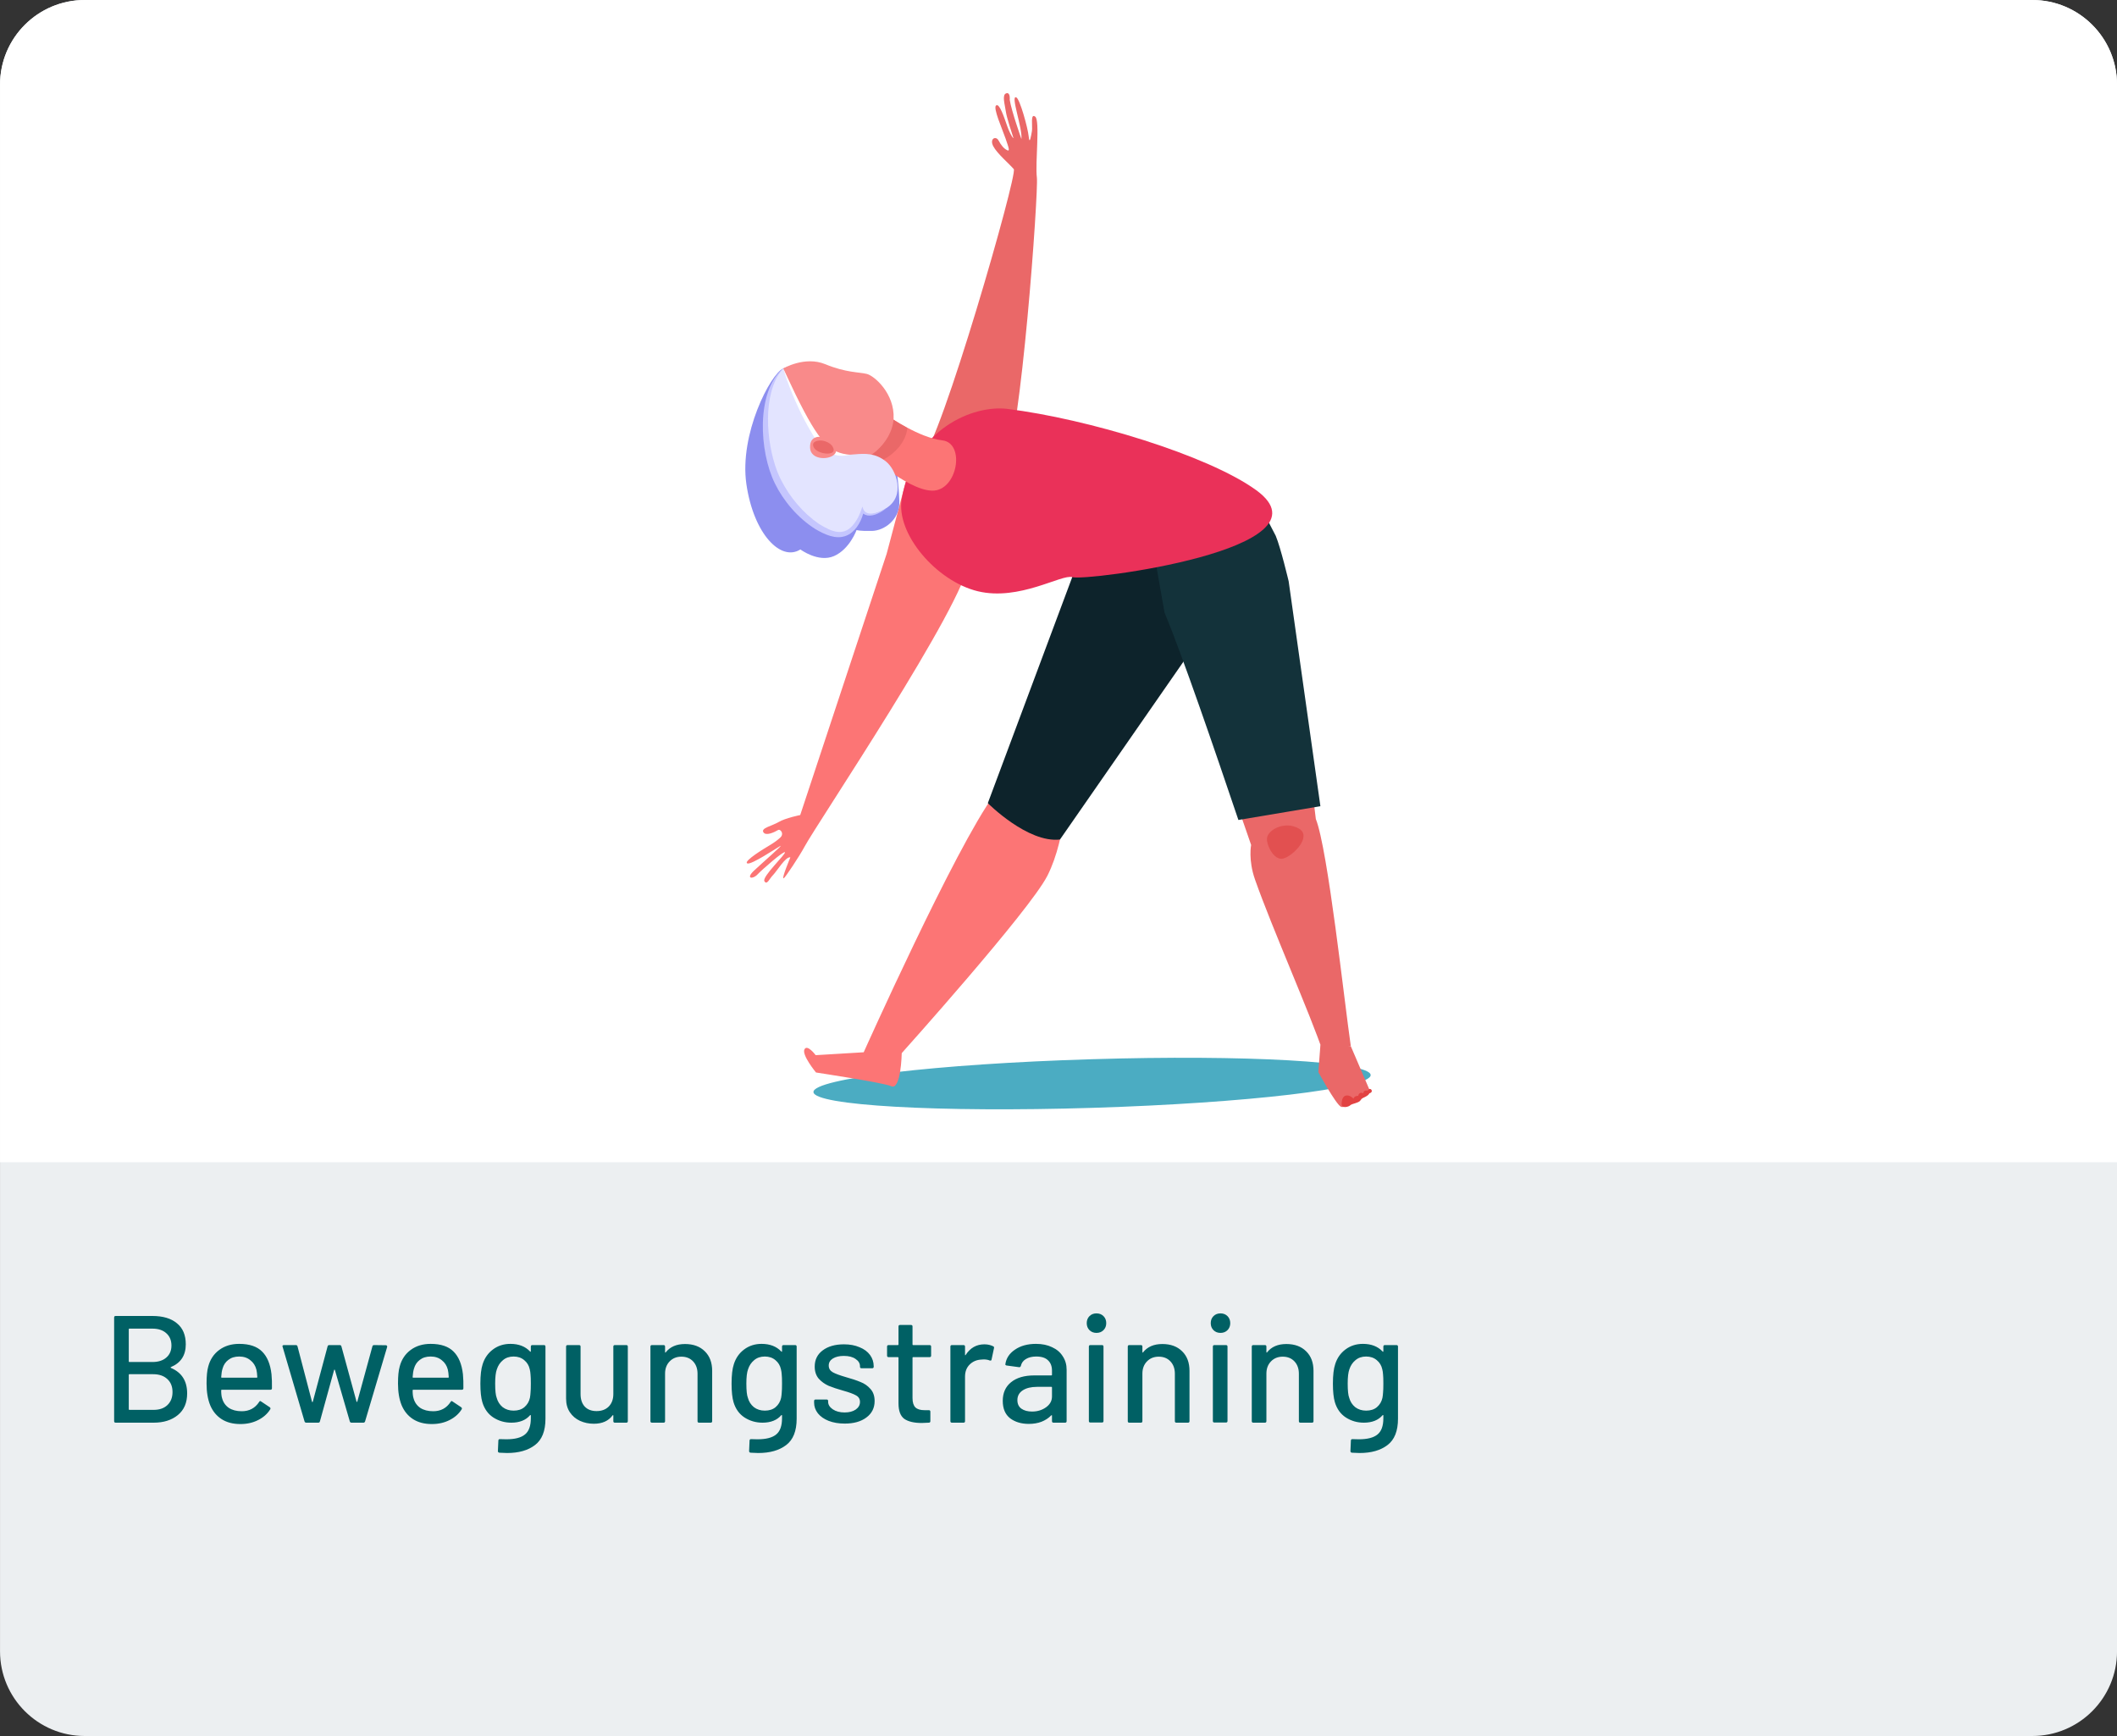
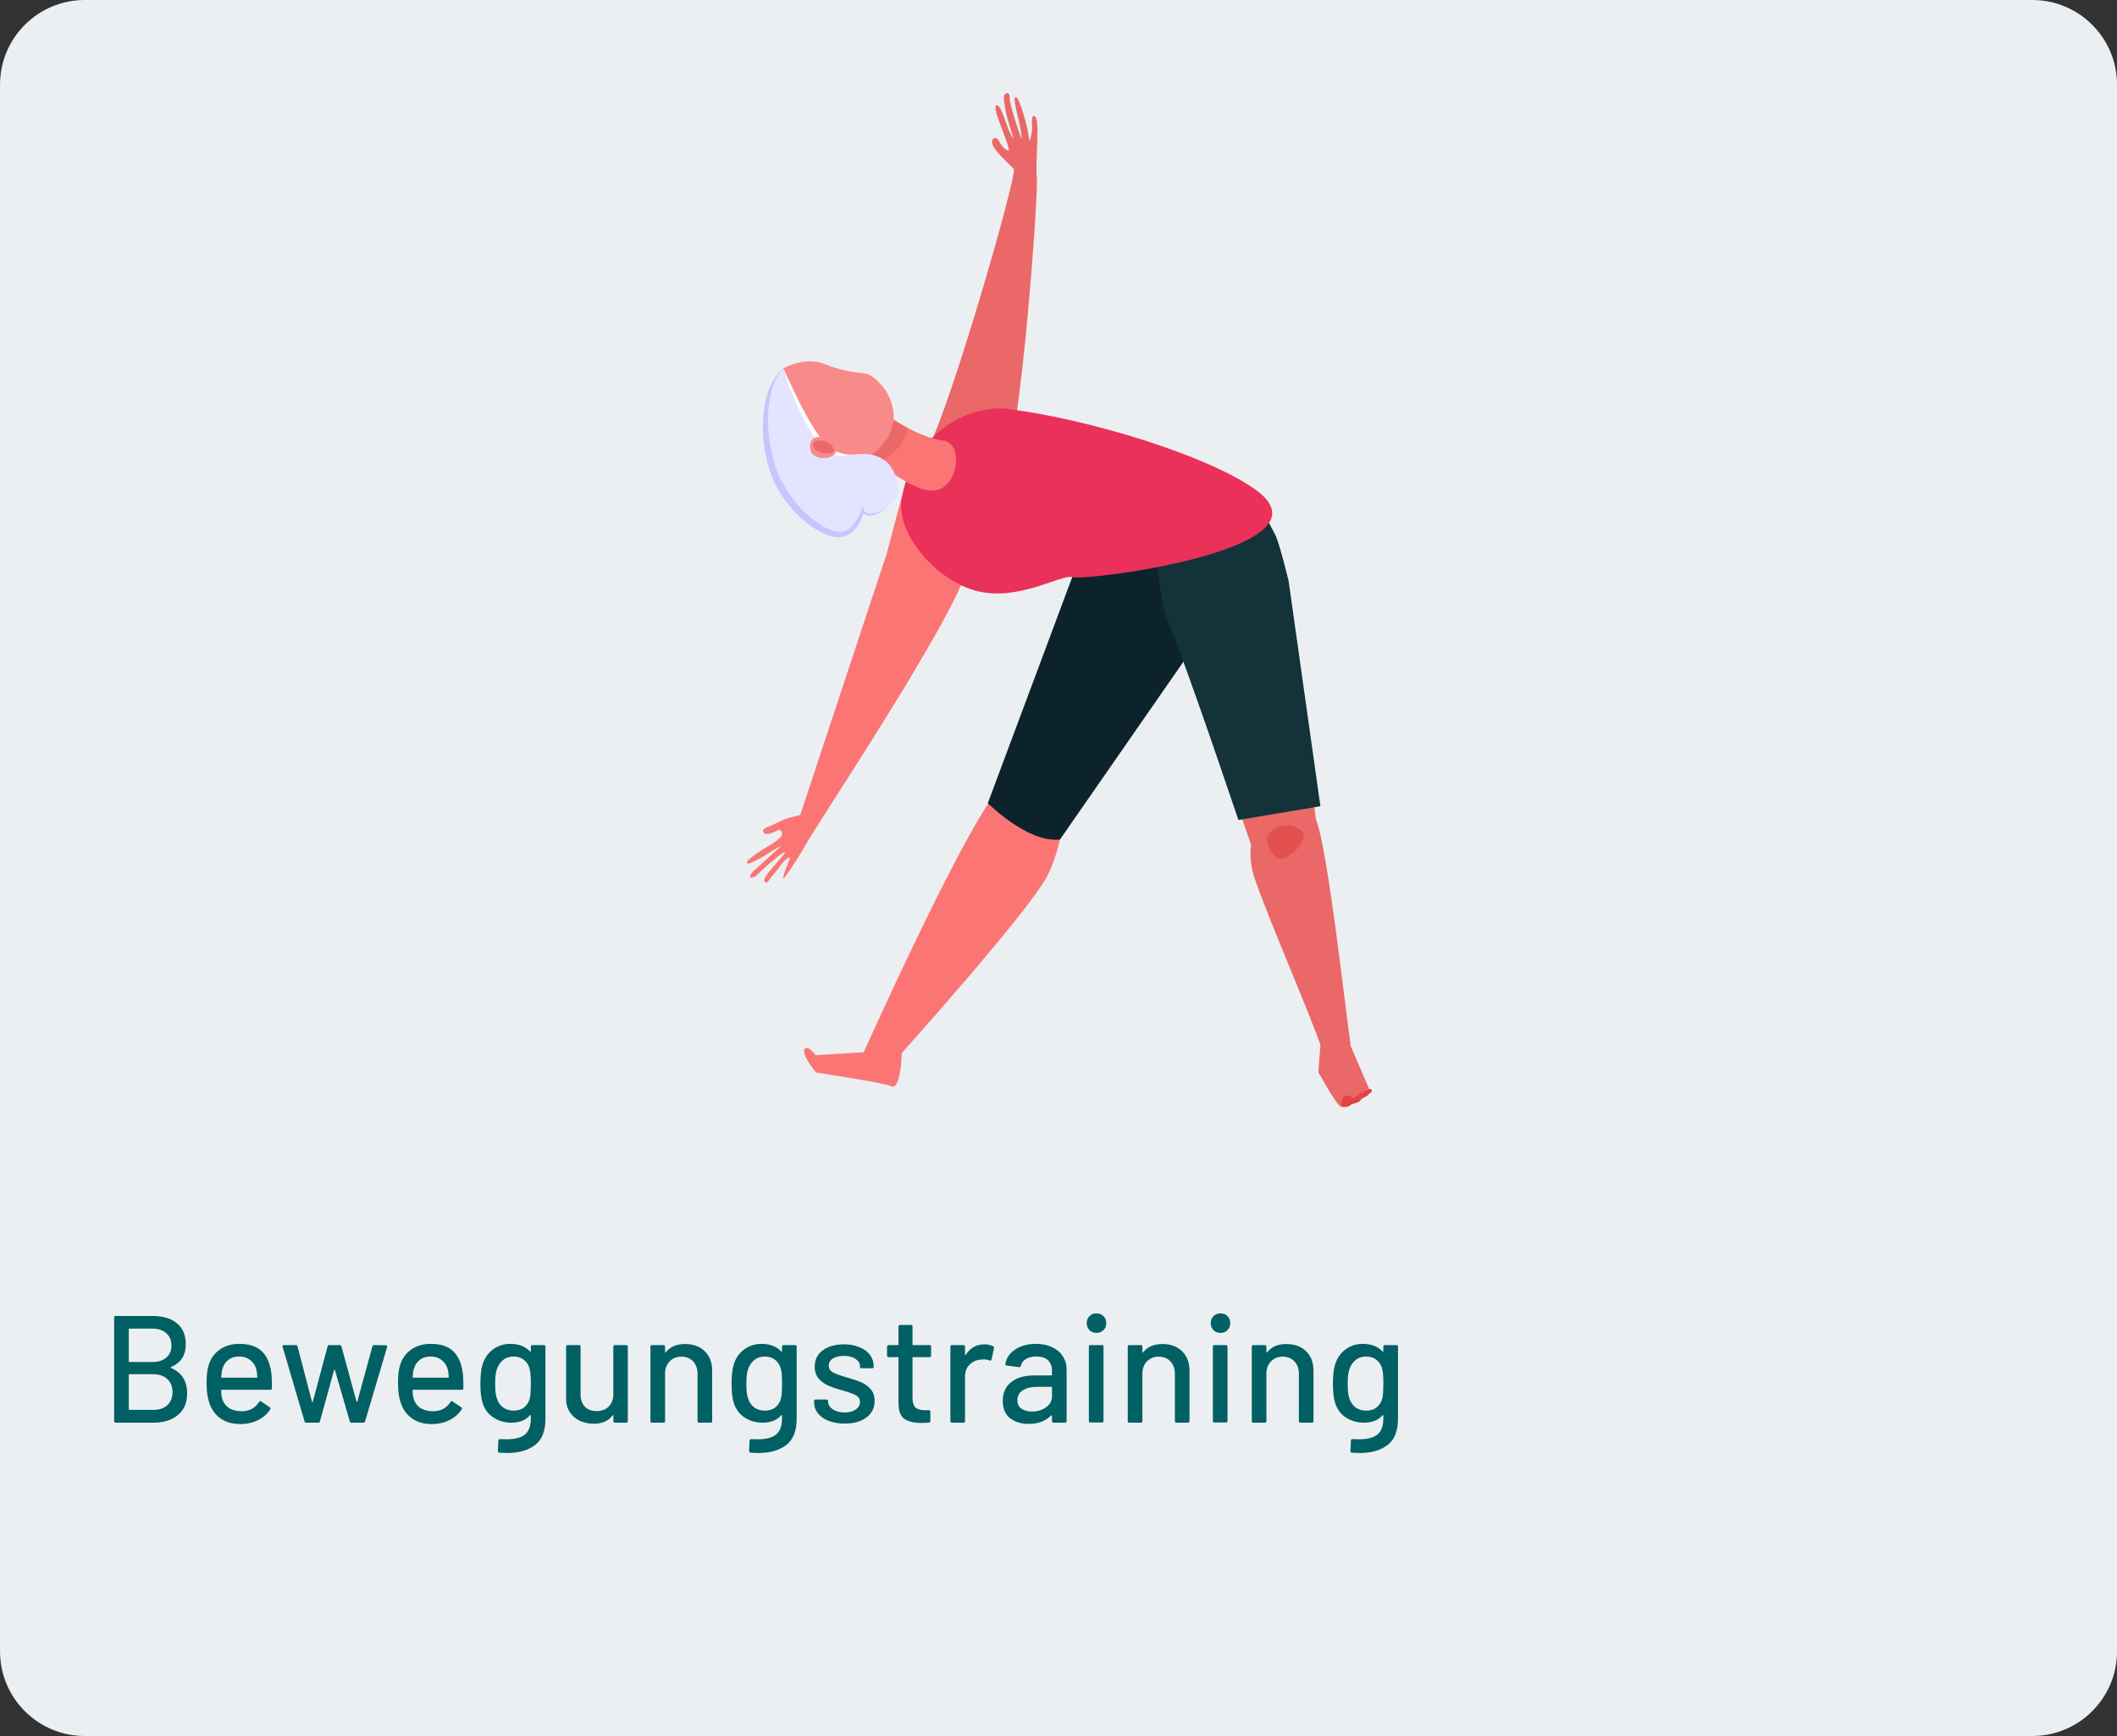
<svg xmlns="http://www.w3.org/2000/svg" width="100%" height="100%" viewBox="0 0 250 205" version="1.1" xml:space="preserve" style="fill-rule:evenodd;clip-rule:evenodd;stroke-linejoin:round;stroke-miterlimit:2;">
  <rect x="0" y="0" width="250" height="205" fill="#333333" stroke="none" />
  <g transform="matrix(1,0,0,1,-2528,0)">
    <g id="ArtBoard1" transform="matrix(1,0,0,1,-0.667,0)">
      <rect x="2528.67" y="0" width="250" height="205" style="fill:none;" />
      <g transform="matrix(1,0,0,1,2525.67,-2)">
        <path d="M253,12C253,6.481 248.519,2 243,2L13,2C7.481,2 3,6.481 3,12L3,197C3,202.519 7.481,207 13,207L243,207C248.519,207 253,202.519 253,197L253,12Z" style="fill:rgb(236,239,241);" />
        <path d="M23.19,163.43C23.13,163.466 23.13,163.502 23.19,163.538C24.462,164.078 25.098,165.08 25.098,166.544C25.098,167.648 24.732,168.5 24,169.1C23.268,169.7 22.314,170 21.138,170L16.656,170C16.536,170 16.476,169.94 16.476,169.82L16.476,157.58C16.476,157.46 16.536,157.4 16.656,157.4L20.994,157.4C22.242,157.4 23.208,157.688 23.892,158.264C24.588,158.828 24.936,159.656 24.936,160.748C24.936,162.044 24.354,162.938 23.19,163.43ZM18.276,158.894C18.228,158.894 18.204,158.918 18.204,158.966L18.204,162.764C18.204,162.812 18.228,162.836 18.276,162.836L20.994,162.836C21.69,162.836 22.236,162.662 22.632,162.314C23.04,161.966 23.244,161.492 23.244,160.892C23.244,160.28 23.04,159.794 22.632,159.434C22.236,159.074 21.69,158.894 20.994,158.894L18.276,158.894ZM21.138,168.488C21.822,168.488 22.362,168.302 22.758,167.93C23.166,167.546 23.37,167.03 23.37,166.382C23.37,165.734 23.166,165.224 22.758,164.852C22.35,164.468 21.792,164.276 21.084,164.276L18.276,164.276C18.228,164.276 18.204,164.3 18.204,164.348L18.204,168.416C18.204,168.464 18.228,168.488 18.276,168.488L21.138,168.488ZM35.058,164.276C35.106,164.768 35.124,165.32 35.112,165.932C35.112,166.052 35.052,166.112 34.932,166.112L29.19,166.112C29.142,166.112 29.118,166.136 29.118,166.184C29.118,166.592 29.154,166.904 29.226,167.12C29.358,167.6 29.622,167.978 30.018,168.254C30.426,168.518 30.936,168.65 31.548,168.65C32.436,168.65 33.12,168.284 33.6,167.552C33.66,167.432 33.738,167.414 33.834,167.498L34.86,168.182C34.944,168.254 34.962,168.332 34.914,168.416C34.578,168.956 34.098,169.382 33.474,169.694C32.862,170.006 32.166,170.162 31.386,170.162C30.51,170.162 29.772,169.97 29.172,169.586C28.572,169.202 28.122,168.656 27.822,167.948C27.534,167.24 27.39,166.382 27.39,165.374C27.39,164.498 27.456,163.832 27.588,163.376C27.804,162.548 28.236,161.894 28.884,161.414C29.532,160.934 30.318,160.694 31.242,160.694C32.454,160.694 33.36,161 33.96,161.612C34.56,162.212 34.926,163.1 35.058,164.276ZM31.242,162.188C30.726,162.188 30.3,162.32 29.964,162.584C29.628,162.836 29.4,163.178 29.28,163.61C29.196,163.874 29.142,164.21 29.118,164.618C29.118,164.666 29.142,164.69 29.19,164.69L33.312,164.69C33.36,164.69 33.384,164.666 33.384,164.618C33.36,164.222 33.324,163.928 33.276,163.736C33.156,163.268 32.916,162.896 32.556,162.62C32.208,162.332 31.77,162.188 31.242,162.188ZM39.16,170C39.064,170 38.998,169.952 38.962,169.856L36.37,161.036L36.352,160.982C36.352,160.886 36.412,160.838 36.532,160.838L37.936,160.838C38.044,160.838 38.11,160.892 38.134,161L39.844,167.534C39.856,167.558 39.868,167.57 39.88,167.57C39.904,167.57 39.922,167.558 39.934,167.534L41.68,161C41.704,160.892 41.77,160.838 41.878,160.838L43.12,160.838C43.228,160.838 43.294,160.892 43.318,161L45.1,167.516C45.112,167.54 45.124,167.552 45.136,167.552C45.16,167.552 45.178,167.54 45.19,167.516L46.972,161C46.996,160.892 47.062,160.838 47.17,160.838L48.556,160.856C48.616,160.856 48.658,160.874 48.682,160.91C48.718,160.946 48.73,160.994 48.718,161.054L46.108,169.856C46.072,169.952 46.006,170 45.91,170L44.506,170C44.41,170 44.344,169.952 44.308,169.856L42.544,163.772C42.532,163.748 42.514,163.736 42.49,163.736C42.478,163.736 42.466,163.748 42.454,163.772L40.78,169.838C40.756,169.946 40.69,170 40.582,170L39.16,170ZM57.665,164.276C57.713,164.768 57.731,165.32 57.719,165.932C57.719,166.052 57.659,166.112 57.539,166.112L51.797,166.112C51.749,166.112 51.725,166.136 51.725,166.184C51.725,166.592 51.761,166.904 51.833,167.12C51.965,167.6 52.229,167.978 52.625,168.254C53.033,168.518 53.543,168.65 54.155,168.65C55.043,168.65 55.727,168.284 56.207,167.552C56.267,167.432 56.345,167.414 56.441,167.498L57.467,168.182C57.551,168.254 57.569,168.332 57.521,168.416C57.185,168.956 56.705,169.382 56.081,169.694C55.469,170.006 54.773,170.162 53.993,170.162C53.117,170.162 52.379,169.97 51.779,169.586C51.179,169.202 50.729,168.656 50.429,167.948C50.141,167.24 49.997,166.382 49.997,165.374C49.997,164.498 50.063,163.832 50.195,163.376C50.411,162.548 50.843,161.894 51.491,161.414C52.139,160.934 52.925,160.694 53.849,160.694C55.061,160.694 55.967,161 56.567,161.612C57.167,162.212 57.533,163.1 57.665,164.276ZM53.849,162.188C53.333,162.188 52.907,162.32 52.571,162.584C52.235,162.836 52.007,163.178 51.887,163.61C51.803,163.874 51.749,164.21 51.725,164.618C51.725,164.666 51.749,164.69 51.797,164.69L55.919,164.69C55.967,164.69 55.991,164.666 55.991,164.618C55.967,164.222 55.931,163.928 55.883,163.736C55.763,163.268 55.523,162.896 55.163,162.62C54.815,162.332 54.377,162.188 53.849,162.188ZM65.684,161.018C65.684,160.898 65.744,160.838 65.864,160.838L67.232,160.838C67.352,160.838 67.412,160.898 67.412,161.018L67.412,169.532C67.412,170.984 66.998,172.022 66.17,172.646C65.353,173.27 64.256,173.582 62.876,173.582C62.684,173.582 62.384,173.57 61.975,173.546C61.856,173.534 61.795,173.468 61.795,173.348L61.85,172.106C61.85,172.058 61.868,172.016 61.904,171.98C61.94,171.944 61.987,171.932 62.048,171.944C62.216,171.956 62.462,171.962 62.786,171.962C63.806,171.962 64.543,171.77 64.999,171.386C65.456,171.014 65.684,170.378 65.684,169.478L65.684,169.154C65.684,169.13 65.672,169.112 65.647,169.1C65.635,169.088 65.618,169.094 65.594,169.118C65.09,169.706 64.352,170 63.38,170C62.6,170 61.892,169.796 61.256,169.388C60.632,168.98 60.2,168.38 59.96,167.588C59.804,167.06 59.725,166.328 59.725,165.392C59.725,164.396 59.816,163.628 59.996,163.088C60.224,162.368 60.626,161.792 61.202,161.36C61.789,160.916 62.48,160.694 63.272,160.694C64.256,160.694 65.03,160.994 65.594,161.594C65.618,161.618 65.635,161.63 65.647,161.63C65.672,161.618 65.684,161.6 65.684,161.576L65.684,161.018ZM65.576,167.066C65.612,166.874 65.635,166.67 65.647,166.454C65.672,166.238 65.684,165.878 65.684,165.374C65.684,164.87 65.672,164.516 65.647,164.312C65.635,164.096 65.606,163.892 65.558,163.7C65.462,163.256 65.246,162.896 64.909,162.62C64.573,162.332 64.153,162.188 63.65,162.188C63.146,162.188 62.725,162.332 62.39,162.62C62.054,162.896 61.814,163.256 61.67,163.7C61.538,164.06 61.472,164.618 61.472,165.374C61.472,166.202 61.532,166.766 61.652,167.066C61.772,167.51 62.006,167.876 62.353,168.164C62.714,168.44 63.146,168.578 63.65,168.578C64.177,168.578 64.603,168.44 64.927,168.164C65.263,167.876 65.48,167.51 65.576,167.066ZM75.427,161.018C75.427,160.898 75.487,160.838 75.607,160.838L76.957,160.838C77.077,160.838 77.137,160.898 77.137,161.018L77.137,169.82C77.137,169.94 77.077,170 76.957,170L75.607,170C75.487,170 75.427,169.94 75.427,169.82L75.427,169.154C75.427,169.13 75.415,169.118 75.391,169.118C75.379,169.106 75.361,169.112 75.337,169.136C74.857,169.796 74.119,170.126 73.123,170.126C72.535,170.126 71.989,170.012 71.485,169.784C70.993,169.556 70.597,169.22 70.297,168.776C69.997,168.332 69.847,167.792 69.847,167.156L69.847,161.018C69.847,160.898 69.907,160.838 70.027,160.838L71.377,160.838C71.497,160.838 71.557,160.898 71.557,161.018L71.557,166.616C71.557,167.24 71.719,167.732 72.043,168.092C72.379,168.452 72.847,168.632 73.447,168.632C74.047,168.632 74.527,168.452 74.887,168.092C75.247,167.72 75.427,167.228 75.427,166.616L75.427,161.018ZM83.894,160.712C84.878,160.712 85.658,161 86.234,161.576C86.81,162.14 87.098,162.908 87.098,163.88L87.098,169.82C87.098,169.94 87.038,170 86.918,170L85.55,170C85.43,170 85.37,169.94 85.37,169.82L85.37,164.222C85.37,163.622 85.196,163.136 84.848,162.764C84.5,162.392 84.038,162.206 83.462,162.206C82.898,162.206 82.436,162.392 82.076,162.764C81.716,163.136 81.536,163.616 81.536,164.204L81.536,169.82C81.536,169.94 81.476,170 81.356,170L79.988,170C79.868,170 79.808,169.94 79.808,169.82L79.808,161.018C79.808,160.898 79.868,160.838 79.988,160.838L81.356,160.838C81.476,160.838 81.536,160.898 81.536,161.018L81.536,161.666C81.536,161.69 81.542,161.708 81.554,161.72C81.578,161.732 81.596,161.726 81.608,161.702C82.124,161.042 82.886,160.712 83.894,160.712ZM95.348,161.018C95.348,160.898 95.408,160.838 95.528,160.838L96.896,160.838C97.016,160.838 97.076,160.898 97.076,161.018L97.076,169.532C97.076,170.984 96.662,172.022 95.834,172.646C95.018,173.27 93.92,173.582 92.54,173.582C92.348,173.582 92.048,173.57 91.64,173.546C91.52,173.534 91.46,173.468 91.46,173.348L91.514,172.106C91.514,172.058 91.532,172.016 91.568,171.98C91.604,171.944 91.652,171.932 91.712,171.944C91.88,171.956 92.126,171.962 92.45,171.962C93.47,171.962 94.208,171.77 94.664,171.386C95.12,171.014 95.348,170.378 95.348,169.478L95.348,169.154C95.348,169.13 95.336,169.112 95.312,169.1C95.3,169.088 95.282,169.094 95.258,169.118C94.754,169.706 94.016,170 93.044,170C92.264,170 91.556,169.796 90.92,169.388C90.296,168.98 89.864,168.38 89.624,167.588C89.468,167.06 89.39,166.328 89.39,165.392C89.39,164.396 89.48,163.628 89.66,163.088C89.888,162.368 90.29,161.792 90.866,161.36C91.454,160.916 92.144,160.694 92.936,160.694C93.92,160.694 94.694,160.994 95.258,161.594C95.282,161.618 95.3,161.63 95.312,161.63C95.336,161.618 95.348,161.6 95.348,161.576L95.348,161.018ZM95.24,167.066C95.276,166.874 95.3,166.67 95.312,166.454C95.336,166.238 95.348,165.878 95.348,165.374C95.348,164.87 95.336,164.516 95.312,164.312C95.3,164.096 95.27,163.892 95.222,163.7C95.126,163.256 94.91,162.896 94.574,162.62C94.238,162.332 93.818,162.188 93.314,162.188C92.81,162.188 92.39,162.332 92.054,162.62C91.718,162.896 91.478,163.256 91.334,163.7C91.202,164.06 91.136,164.618 91.136,165.374C91.136,166.202 91.196,166.766 91.316,167.066C91.436,167.51 91.67,167.876 92.018,168.164C92.378,168.44 92.81,168.578 93.314,168.578C93.842,168.578 94.268,168.44 94.592,168.164C94.928,167.876 95.144,167.51 95.24,167.066ZM102.754,170.108C102.034,170.108 101.398,170 100.846,169.784C100.306,169.568 99.886,169.274 99.586,168.902C99.286,168.518 99.136,168.098 99.136,167.642L99.136,167.444C99.136,167.324 99.196,167.264 99.316,167.264L100.612,167.264C100.732,167.264 100.792,167.324 100.792,167.444L100.792,167.534C100.792,167.87 100.972,168.164 101.332,168.416C101.704,168.668 102.172,168.794 102.736,168.794C103.276,168.794 103.714,168.68 104.05,168.452C104.386,168.212 104.554,167.912 104.554,167.552C104.554,167.204 104.398,166.946 104.086,166.778C103.774,166.598 103.27,166.412 102.574,166.22C101.89,166.028 101.314,165.836 100.846,165.644C100.39,165.44 100,165.158 99.676,164.798C99.364,164.426 99.208,163.952 99.208,163.376C99.208,162.572 99.52,161.936 100.144,161.468C100.78,160.988 101.62,160.748 102.664,160.748C103.36,160.748 103.972,160.862 104.5,161.09C105.04,161.306 105.454,161.612 105.742,162.008C106.03,162.404 106.174,162.848 106.174,163.34L106.174,163.394C106.174,163.514 106.114,163.574 105.994,163.574L104.734,163.574C104.614,163.574 104.554,163.514 104.554,163.394L104.554,163.34C104.554,162.992 104.38,162.704 104.032,162.476C103.696,162.236 103.234,162.116 102.646,162.116C102.118,162.116 101.686,162.218 101.35,162.422C101.026,162.626 100.864,162.902 100.864,163.25C100.864,163.598 101.02,163.862 101.332,164.042C101.656,164.222 102.172,164.414 102.88,164.618C103.576,164.81 104.152,165.002 104.608,165.194C105.076,165.374 105.472,165.65 105.796,166.022C106.12,166.382 106.282,166.856 106.282,167.444C106.282,168.26 105.958,168.908 105.31,169.388C104.674,169.868 103.822,170.108 102.754,170.108ZM112.954,162.08C112.954,162.2 112.894,162.26 112.774,162.26L110.83,162.26C110.782,162.26 110.758,162.284 110.758,162.332L110.758,167.102C110.758,167.606 110.872,167.972 111.1,168.2C111.328,168.416 111.682,168.524 112.162,168.524L112.684,168.524C112.804,168.524 112.864,168.584 112.864,168.704L112.864,169.82C112.864,169.94 112.804,170 112.684,170C112.3,170.024 112.024,170.036 111.856,170.036C110.944,170.036 110.254,169.874 109.786,169.55C109.33,169.214 109.102,168.602 109.102,167.714L109.102,162.332C109.102,162.284 109.078,162.26 109.03,162.26L107.932,162.26C107.812,162.26 107.752,162.2 107.752,162.08L107.752,161.018C107.752,160.898 107.812,160.838 107.932,160.838L109.03,160.838C109.078,160.838 109.102,160.814 109.102,160.766L109.102,158.642C109.102,158.522 109.162,158.462 109.282,158.462L110.578,158.462C110.698,158.462 110.758,158.522 110.758,158.642L110.758,160.766C110.758,160.814 110.782,160.838 110.83,160.838L112.774,160.838C112.894,160.838 112.954,160.898 112.954,161.018L112.954,162.08ZM119.245,160.748C119.629,160.748 119.977,160.826 120.289,160.982C120.373,161.018 120.403,161.09 120.379,161.198L120.091,162.548C120.079,162.656 120.007,162.692 119.875,162.656C119.671,162.572 119.431,162.53 119.155,162.53L118.903,162.548C118.339,162.572 117.871,162.77 117.499,163.142C117.139,163.502 116.959,163.976 116.959,164.564L116.959,169.82C116.959,169.94 116.899,170 116.779,170L115.411,170C115.291,170 115.231,169.94 115.231,169.82L115.231,161.018C115.231,160.898 115.291,160.838 115.411,160.838L116.779,160.838C116.899,160.838 116.959,160.898 116.959,161.018L116.959,161.972C116.959,162.008 116.965,162.032 116.977,162.044C117.001,162.044 117.019,162.032 117.031,162.008C117.571,161.168 118.309,160.748 119.245,160.748ZM125.338,160.694C126.07,160.694 126.706,160.826 127.246,161.09C127.798,161.342 128.218,161.702 128.506,162.17C128.806,162.626 128.956,163.148 128.956,163.736L128.956,169.82C128.956,169.94 128.896,170 128.776,170L127.408,170C127.288,170 127.228,169.94 127.228,169.82L127.228,169.172C127.228,169.112 127.198,169.1 127.138,169.136C126.826,169.46 126.442,169.712 125.986,169.892C125.542,170.06 125.044,170.144 124.492,170.144C123.604,170.144 122.866,169.922 122.278,169.478C121.702,169.022 121.414,168.338 121.414,167.426C121.414,166.49 121.738,165.758 122.386,165.23C123.046,164.69 123.964,164.42 125.14,164.42L127.156,164.42C127.204,164.42 127.228,164.396 127.228,164.348L127.228,163.862C127.228,163.334 127.072,162.926 126.76,162.638C126.46,162.338 125.998,162.188 125.374,162.188C124.87,162.188 124.456,162.29 124.132,162.494C123.82,162.686 123.628,162.95 123.556,163.286C123.52,163.406 123.448,163.46 123.34,163.448L121.882,163.25C121.762,163.226 121.708,163.178 121.72,163.106C121.816,162.398 122.194,161.822 122.854,161.378C123.514,160.922 124.342,160.694 125.338,160.694ZM124.87,168.686C125.506,168.686 126.058,168.518 126.526,168.182C126.994,167.846 127.228,167.42 127.228,166.904L127.228,165.842C127.228,165.794 127.204,165.77 127.156,165.77L125.464,165.77C124.756,165.77 124.192,165.908 123.772,166.184C123.352,166.46 123.142,166.844 123.142,167.336C123.142,167.78 123.298,168.116 123.61,168.344C123.934,168.572 124.354,168.686 124.87,168.686ZM132.483,159.398C132.147,159.398 131.871,159.29 131.655,159.074C131.439,158.858 131.331,158.582 131.331,158.246C131.331,157.91 131.439,157.634 131.655,157.418C131.871,157.202 132.147,157.094 132.483,157.094C132.819,157.094 133.095,157.202 133.311,157.418C133.527,157.634 133.635,157.91 133.635,158.246C133.635,158.582 133.527,158.858 133.311,159.074C133.095,159.29 132.819,159.398 132.483,159.398ZM131.763,169.982C131.643,169.982 131.583,169.922 131.583,169.802L131.583,161.018C131.583,160.898 131.643,160.838 131.763,160.838L133.131,160.838C133.251,160.838 133.311,160.898 133.311,161.018L133.311,169.802C133.311,169.922 133.251,169.982 133.131,169.982L131.763,169.982ZM140.263,160.712C141.247,160.712 142.027,161 142.603,161.576C143.179,162.14 143.467,162.908 143.467,163.88L143.467,169.82C143.467,169.94 143.407,170 143.287,170L141.919,170C141.799,170 141.739,169.94 141.739,169.82L141.739,164.222C141.739,163.622 141.565,163.136 141.217,162.764C140.869,162.392 140.407,162.206 139.831,162.206C139.267,162.206 138.805,162.392 138.445,162.764C138.085,163.136 137.905,163.616 137.905,164.204L137.905,169.82C137.905,169.94 137.845,170 137.725,170L136.357,170C136.237,170 136.177,169.94 136.177,169.82L136.177,161.018C136.177,160.898 136.237,160.838 136.357,160.838L137.725,160.838C137.845,160.838 137.905,160.898 137.905,161.018L137.905,161.666C137.905,161.69 137.911,161.708 137.923,161.72C137.947,161.732 137.965,161.726 137.977,161.702C138.493,161.042 139.255,160.712 140.263,160.712ZM147.127,159.398C146.791,159.398 146.515,159.29 146.299,159.074C146.083,158.858 145.975,158.582 145.975,158.246C145.975,157.91 146.083,157.634 146.299,157.418C146.515,157.202 146.791,157.094 147.127,157.094C147.463,157.094 147.739,157.202 147.955,157.418C148.171,157.634 148.279,157.91 148.279,158.246C148.279,158.582 148.171,158.858 147.955,159.074C147.739,159.29 147.463,159.398 147.127,159.398ZM146.407,169.982C146.287,169.982 146.227,169.922 146.227,169.802L146.227,161.018C146.227,160.898 146.287,160.838 146.407,160.838L147.775,160.838C147.895,160.838 147.955,160.898 147.955,161.018L147.955,169.802C147.955,169.922 147.895,169.982 147.775,169.982L146.407,169.982ZM154.907,160.712C155.891,160.712 156.671,161 157.247,161.576C157.823,162.14 158.111,162.908 158.111,163.88L158.111,169.82C158.111,169.94 158.051,170 157.931,170L156.563,170C156.443,170 156.383,169.94 156.383,169.82L156.383,164.222C156.383,163.622 156.209,163.136 155.861,162.764C155.513,162.392 155.051,162.206 154.475,162.206C153.911,162.206 153.449,162.392 153.089,162.764C152.729,163.136 152.549,163.616 152.549,164.204L152.549,169.82C152.549,169.94 152.489,170 152.369,170L151.001,170C150.881,170 150.821,169.94 150.821,169.82L150.821,161.018C150.821,160.898 150.881,160.838 151.001,160.838L152.369,160.838C152.489,160.838 152.549,160.898 152.549,161.018L152.549,161.666C152.549,161.69 152.555,161.708 152.567,161.72C152.591,161.732 152.609,161.726 152.621,161.702C153.137,161.042 153.899,160.712 154.907,160.712ZM166.36,161.018C166.36,160.898 166.42,160.838 166.54,160.838L167.908,160.838C168.028,160.838 168.088,160.898 168.088,161.018L168.088,169.532C168.088,170.984 167.674,172.022 166.846,172.646C166.03,173.27 164.932,173.582 163.552,173.582C163.36,173.582 163.06,173.57 162.652,173.546C162.532,173.534 162.472,173.468 162.472,173.348L162.526,172.106C162.526,172.058 162.544,172.016 162.58,171.98C162.616,171.944 162.664,171.932 162.724,171.944C162.892,171.956 163.138,171.962 163.462,171.962C164.482,171.962 165.22,171.77 165.676,171.386C166.132,171.014 166.36,170.378 166.36,169.478L166.36,169.154C166.36,169.13 166.348,169.112 166.324,169.1C166.312,169.088 166.294,169.094 166.27,169.118C165.766,169.706 165.028,170 164.056,170C163.276,170 162.568,169.796 161.932,169.388C161.308,168.98 160.876,168.38 160.636,167.588C160.48,167.06 160.402,166.328 160.402,165.392C160.402,164.396 160.492,163.628 160.672,163.088C160.9,162.368 161.302,161.792 161.878,161.36C162.466,160.916 163.156,160.694 163.948,160.694C164.932,160.694 165.706,160.994 166.27,161.594C166.294,161.618 166.312,161.63 166.324,161.63C166.348,161.618 166.36,161.6 166.36,161.576L166.36,161.018ZM166.252,167.066C166.288,166.874 166.312,166.67 166.324,166.454C166.348,166.238 166.36,165.878 166.36,165.374C166.36,164.87 166.348,164.516 166.324,164.312C166.312,164.096 166.282,163.892 166.234,163.7C166.138,163.256 165.922,162.896 165.586,162.62C165.25,162.332 164.83,162.188 164.326,162.188C163.822,162.188 163.402,162.332 163.066,162.62C162.73,162.896 162.49,163.256 162.346,163.7C162.214,164.06 162.148,164.618 162.148,165.374C162.148,166.202 162.208,166.766 162.328,167.066C162.448,167.51 162.682,167.876 163.03,168.164C163.39,168.44 163.822,168.578 164.326,168.578C164.854,168.578 165.28,168.44 165.604,168.164C165.94,167.876 166.156,167.51 166.252,167.066Z" style="fill:rgb(0,96,100);fill-rule:nonzero;" />
-         <path d="M3,12C3,6.477 7.477,2 13,2L243,2C248.523,2 253,6.477 253,12L253,139.246L3,139.246L3,12Z" style="fill:white;fill-rule:nonzero;" />
      </g>
      <g transform="matrix(1,0,0,1,2525.67,-2)">
        <path d="M109.966,58.876L107.701,67.404L97.496,98.247C97.496,98.247 95.772,98.588 94.95,99.07C94.128,99.551 92.845,99.772 93.145,100.274C93.446,100.775 94.509,100.234 94.849,100.033C94.97,99.953 95.09,99.993 95.17,100.073C95.411,100.274 95.411,100.635 95.19,100.856C94.97,101.076 94.569,101.418 93.787,101.879C92.163,102.842 90.78,103.846 91.281,103.966C91.782,104.086 94.529,102.26 95.11,101.919C95.692,101.578 93.085,103.826 92.043,104.809C91,105.792 91.902,105.852 92.444,105.27C92.985,104.688 95.571,102.441 95.692,102.642C95.812,102.862 92.965,105.531 93.266,106.053C93.566,106.575 93.847,105.772 94.288,105.331C94.729,104.889 95.792,103.103 96.333,103.244C96.333,103.244 95.23,105.852 95.551,105.712C95.712,105.652 97.396,103.123 97.997,101.999C99.4,99.351 116.983,73.244 117.424,68.247C117.665,65.979 109.966,58.876 109.966,58.876Z" style="fill:rgb(252,117,117);fill-rule:nonzero;" />
      </g>
      <g transform="matrix(1,0,0,1,2525.67,-2)">
        <path d="M125.243,15.772C124.662,15.331 124.943,16.876 124.862,17.458C124.762,18.04 124.582,19.163 124.481,18.14C124.381,17.117 123.439,13.705 123.018,13.505C122.276,13.143 123.76,17.117 123.619,18.421C123.619,18.421 122.437,15.09 122.236,13.786C122.236,13.786 122.336,12.842 121.815,13.023C121.294,13.204 121.675,14.387 121.775,15.15C121.875,15.913 122.577,17.959 122.657,18.24C122.757,18.521 122.296,17.919 121.935,16.876C121.574,15.832 121.013,14.147 120.632,14.448C120.231,14.729 121.354,17.217 121.755,18.381C122.156,19.545 122.276,19.906 121.915,19.725C121.554,19.545 121.234,19.184 120.913,18.581C120.592,18 119.83,18.381 120.291,19.264C120.752,20.147 122.216,21.371 122.717,21.973C123.198,22.555 114.076,54.321 111.811,56.207C114.437,57.391 119.008,56.408 121.574,57.612C123.579,53.739 125.644,24.642 125.444,22.976C125.223,21.291 125.845,16.214 125.243,15.772Z" style="fill:rgb(234,104,104);fill-rule:nonzero;" />
      </g>
      <g transform="matrix(1,0,0,1,2525.67,-2)">
-         <path d="M99.06,130.956C99.1,132.541 113.876,133.384 132.04,132.822C150.204,132.26 164.9,130.535 164.86,128.949C164.82,127.364 150.044,126.521 131.879,127.083C113.695,127.625 99.02,129.371 99.06,130.956Z" style="fill:rgb(75,172,194);fill-rule:nonzero;" />
-       </g>
+         </g>
      <g transform="matrix(1,0,0,1,2525.67,-2)">
        <path d="M128.992,94.013C128.992,94.013 125.003,89.598 120.392,95.879C115.78,102.16 104.994,126.26 104.994,126.26L99.32,126.602C99.32,126.602 98.318,125.257 97.997,125.919C97.656,126.582 99.36,128.648 99.36,128.648C99.36,128.648 107.44,129.873 108.202,130.254C109.405,130.876 109.485,126.361 109.485,126.361C109.485,126.361 124.582,109.545 126.687,105.411C129.053,100.735 128.992,94.013 128.992,94.013Z" style="fill:rgb(252,117,117);fill-rule:nonzero;" />
      </g>
      <g transform="matrix(1,0,0,1,2525.67,-2)">
        <path d="M131.178,65.98L119.65,96.842C119.65,96.842 124.361,101.578 128.171,101.137L143.468,79.103L143.728,69.13L131.178,65.98Z" style="fill:rgb(13,35,43);fill-rule:nonzero;" />
      </g>
      <g transform="matrix(1,0,0,1,2525.67,-2)">
        <path d="M157.562,91.906L147.919,93.652C149.543,98.287 150.745,101.779 150.745,101.779C150.745,101.779 150.385,103.545 151.207,105.873C153.211,111.572 157.763,121.826 159.266,126.341L162.514,125.518C161.752,120.301 159.807,102.261 158.384,98.709L157.562,91.906Z" style="fill:rgb(234,104,104);fill-rule:nonzero;" />
      </g>
      <g transform="matrix(1,0,0,1,2525.67,-2)">
        <path d="M158.925,125.418L158.685,128.608C158.685,128.608 160.69,132.301 161.331,132.682C161.973,133.063 164.8,130.876 164.8,130.876L162.514,125.538L158.925,125.418Z" style="fill:rgb(234,104,104);fill-rule:nonzero;" />
      </g>
      <g transform="matrix(1,0,0,1,2525.67,-2)">
        <path d="M152.65,100.816C152.409,101.578 153.412,103.685 154.535,103.384C155.657,103.103 157.983,100.796 156.399,99.853C154.795,98.929 152.931,99.893 152.65,100.816Z" style="fill:rgb(226,80,80);fill-rule:nonzero;" />
      </g>
      <g transform="matrix(1,0,0,1,2525.67,-2)">
        <path d="M161.431,132.341C161.431,132.341 161.411,131.518 161.913,131.378C162.414,131.257 162.835,131.739 162.835,131.739C162.835,131.739 162.875,131.418 163.396,131.398C163.396,131.398 163.456,130.876 163.998,131.097C163.998,131.097 163.978,130.675 164.499,130.796C164.499,130.796 164.719,130.454 164.92,130.655C165.1,130.856 164.94,131.056 164.699,131.117C164.699,131.117 164.659,131.297 164.278,131.498C163.897,131.699 163.837,131.658 163.657,131.939C163.476,132.24 162.674,132.321 162.474,132.501C162.273,132.722 161.391,132.943 161.431,132.341Z" style="fill:rgb(226,66,66);fill-rule:nonzero;" />
      </g>
      <g transform="matrix(1,0,0,1,2525.67,-2)">
        <path d="M155.176,70.635C155.176,70.635 154.234,66.662 153.652,65.277L151.327,60.802L139.237,67.063L140.521,74.347C142.566,79.224 146.455,90.582 149.242,98.829L158.925,97.204L155.176,70.635Z" style="fill:rgb(19,50,58);fill-rule:nonzero;" />
      </g>
      <g transform="matrix(1,0,0,1,2525.67,-2)">
        <path d="M121.975,50.287C117.906,49.786 110.929,52.655 109.485,60.903C108.763,65.016 113.575,70.635 118.467,71.819C123.379,73.003 128.371,69.772 129.634,70.153C131.258,70.655 160.85,66.842 151.367,59.899C145.653,55.745 131.378,51.451 121.975,50.287Z" style="fill:rgb(234,49,89);fill-rule:nonzero;" />
      </g>
      <g transform="matrix(1,0,0,1,2525.67,-2)">
-         <path d="M98.137,45.813C98.137,45.813 96.975,44.849 95.491,45.512C93.987,46.154 90.278,53.277 91.14,59.177C92.003,65.077 95.21,68.348 97.516,66.883C97.516,66.883 99.641,68.468 101.486,67.665C103.33,66.863 104.152,64.595 104.152,64.595C104.152,64.595 104.573,64.736 105.997,64.695C107.42,64.655 109.264,63.371 109.204,61.224C109.144,59.097 108.543,52.033 106.598,49.244C104.613,46.475 98.137,45.813 98.137,45.813Z" style="fill:rgb(140,142,239);fill-rule:nonzero;" />
-       </g>
+         </g>
      <g transform="matrix(1,0,0,1,2525.67,-2)">
        <path d="M108.001,51.21C108.001,51.21 111.51,53.679 114.277,54C117.043,54.321 116.061,60.02 113.054,59.94C110.026,59.859 105.014,55.164 105.014,55.164L108.001,51.21Z" style="fill:rgb(252,117,117);fill-rule:nonzero;" />
      </g>
      <g transform="matrix(1,0,0,1,2525.67,-2)">
        <path d="M105.014,55.184L108.001,51.231C108.001,51.231 108.904,51.873 110.147,52.535C110.127,52.675 110.107,52.796 110.086,52.936C109.726,54.602 108.262,55.946 106.638,56.588C105.656,55.786 105.014,55.184 105.014,55.184Z" style="fill:rgb(234,104,104);fill-rule:nonzero;" />
      </g>
      <g transform="matrix(1,0,0,1,2525.67,-2)">
        <path d="M95.491,45.511C95.491,45.511 98.037,44.006 100.463,45.01C102.889,46.013 104.453,45.933 105.355,46.154C106.257,46.374 108.663,48.481 108.523,51.431C108.362,54.381 105.094,57.03 102.869,56.488C100.644,55.946 96.874,54.582 95.591,52.374C94.308,50.167 95.491,45.511 95.491,45.511Z" style="fill:rgb(249,138,138);fill-rule:nonzero;" />
      </g>
      <g transform="matrix(1,0,0,1,2525.67,-2)">
        <path d="M95.491,45.511C95.491,45.511 98.238,52.755 100.463,54.822C102.689,56.889 105.054,54.401 107.661,56.528C108.843,57.491 109.966,60.561 107.661,62.006C105.355,63.471 104.854,62.267 104.854,62.267C104.854,62.267 103.952,65.899 101.125,64.936C98.298,63.973 95.03,60.501 94.048,56.689C91.942,48.521 95.491,45.511 95.491,45.511Z" style="fill:rgb(227,228,255);fill-rule:nonzero;" />
      </g>
      <g transform="matrix(1,0,0,1,2525.67,-2)">
        <path d="M95.491,45.511L96.935,48.561C99.802,54.401 101.024,55.505 103.41,55.705C100.463,56.367 99.4,54.12 98.077,51.752C96.955,49.625 95.992,47.237 95.491,45.511Z" style="fill:white;fill-rule:nonzero;" />
      </g>
      <g transform="matrix(1,0,0,1,2525.67,-2)">
        <path d="M95.25,58.715C93.827,56.006 92.925,50.388 94.589,46.876C94.829,46.374 95.11,45.913 95.471,45.511C92.263,48.26 92.644,55.324 94.509,59.097C95.511,61.143 97.195,63.15 99.28,64.474C100.383,65.117 101.686,65.739 102.889,65.277C103.931,64.896 104.633,63.752 104.934,62.648C105.094,62.769 105.255,62.829 105.435,62.869C106.197,62.99 107.019,62.508 107.661,62.046C104.934,63.491 104.934,61.906 104.834,61.826C104.733,62.066 104.533,62.929 103.911,63.772C102.708,65.438 101.305,64.856 99.681,63.852C97.777,62.528 96.273,60.702 95.25,58.715Z" style="fill:rgb(197,198,254);fill-rule:nonzero;" />
      </g>
      <g transform="matrix(1,0,0,1,2525.67,-2)">
        <path d="M100.022,53.598C100.022,53.598 98.599,53.317 98.659,54.863C98.699,56.408 101.165,56.368 101.666,55.485C102.167,54.622 100.022,53.598 100.022,53.598Z" style="fill:rgb(249,138,138);fill-rule:nonzero;" />
      </g>
      <g transform="matrix(1,0,0,1,2525.67,-2)">
        <path d="M100.002,54.02C99.701,54 98.679,54.08 99.12,54.862C99.561,55.645 101.566,55.846 101.445,55.083C101.325,54.341 100.443,54.06 100.002,54.02Z" style="fill:rgb(234,104,104);fill-rule:nonzero;" />
      </g>
    </g>
  </g>
</svg>